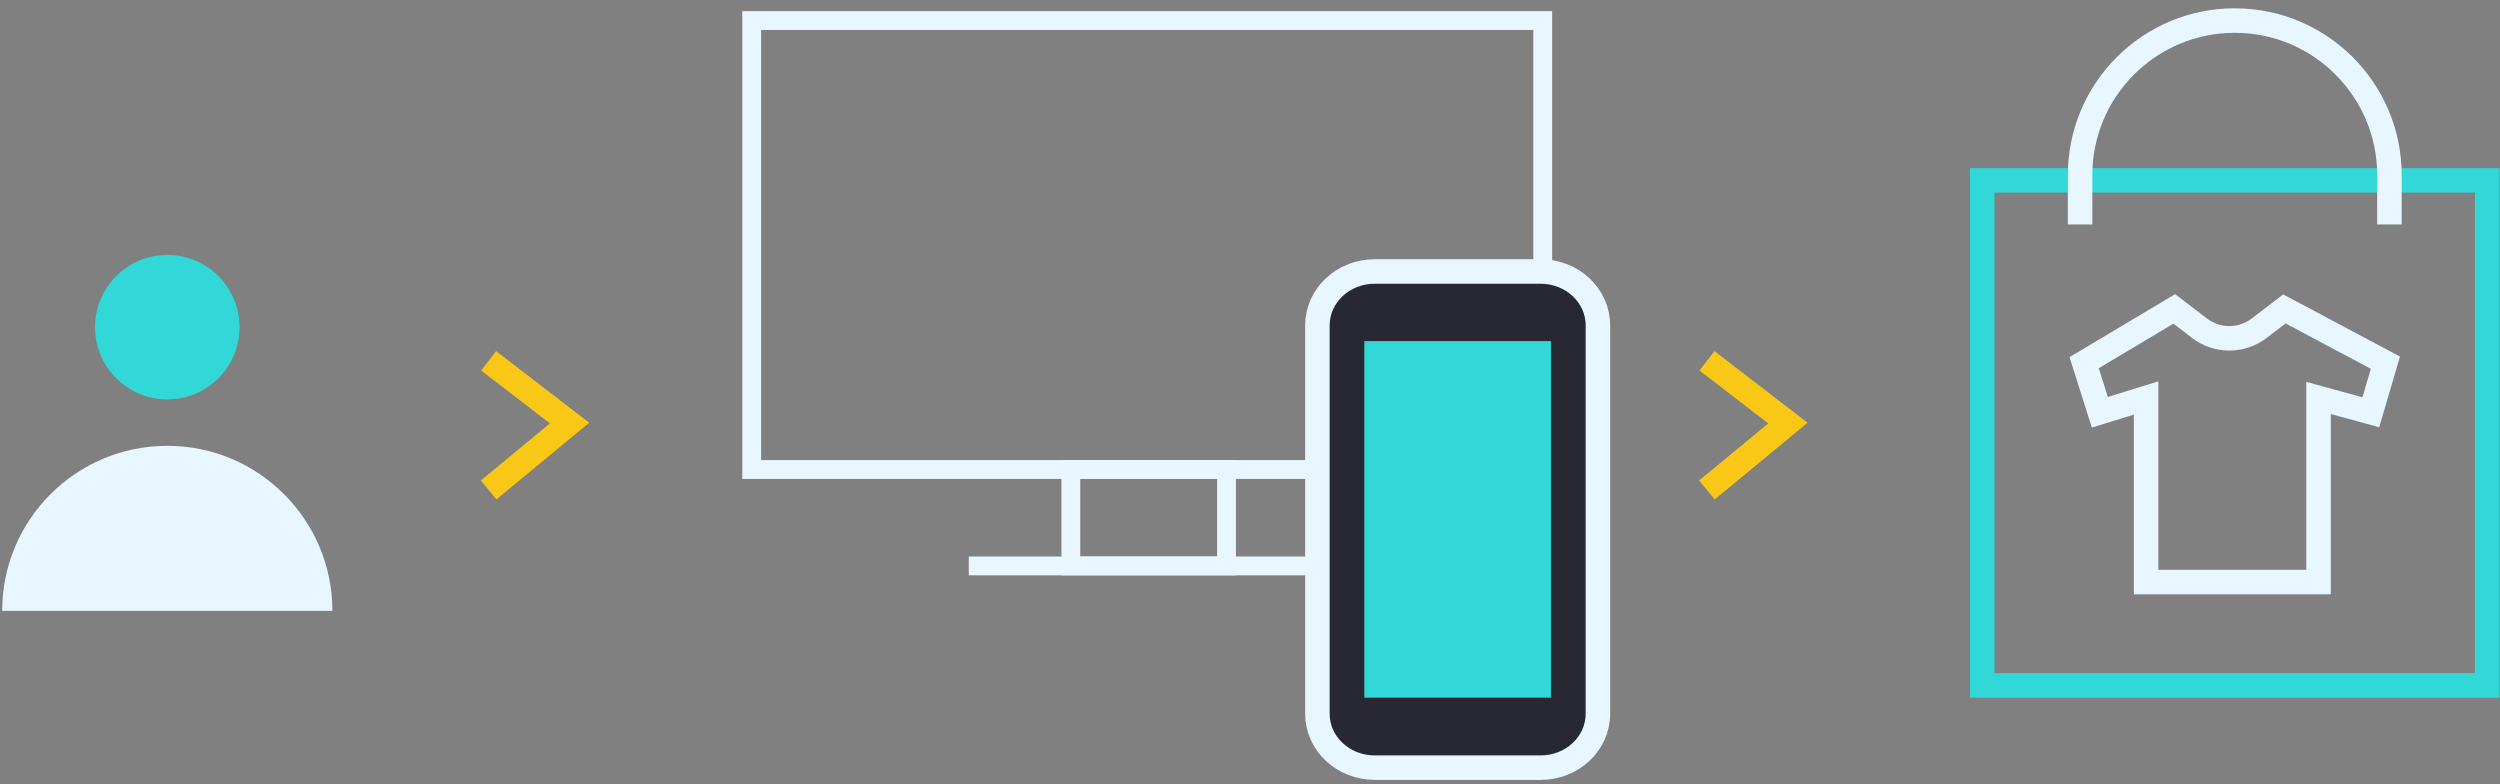
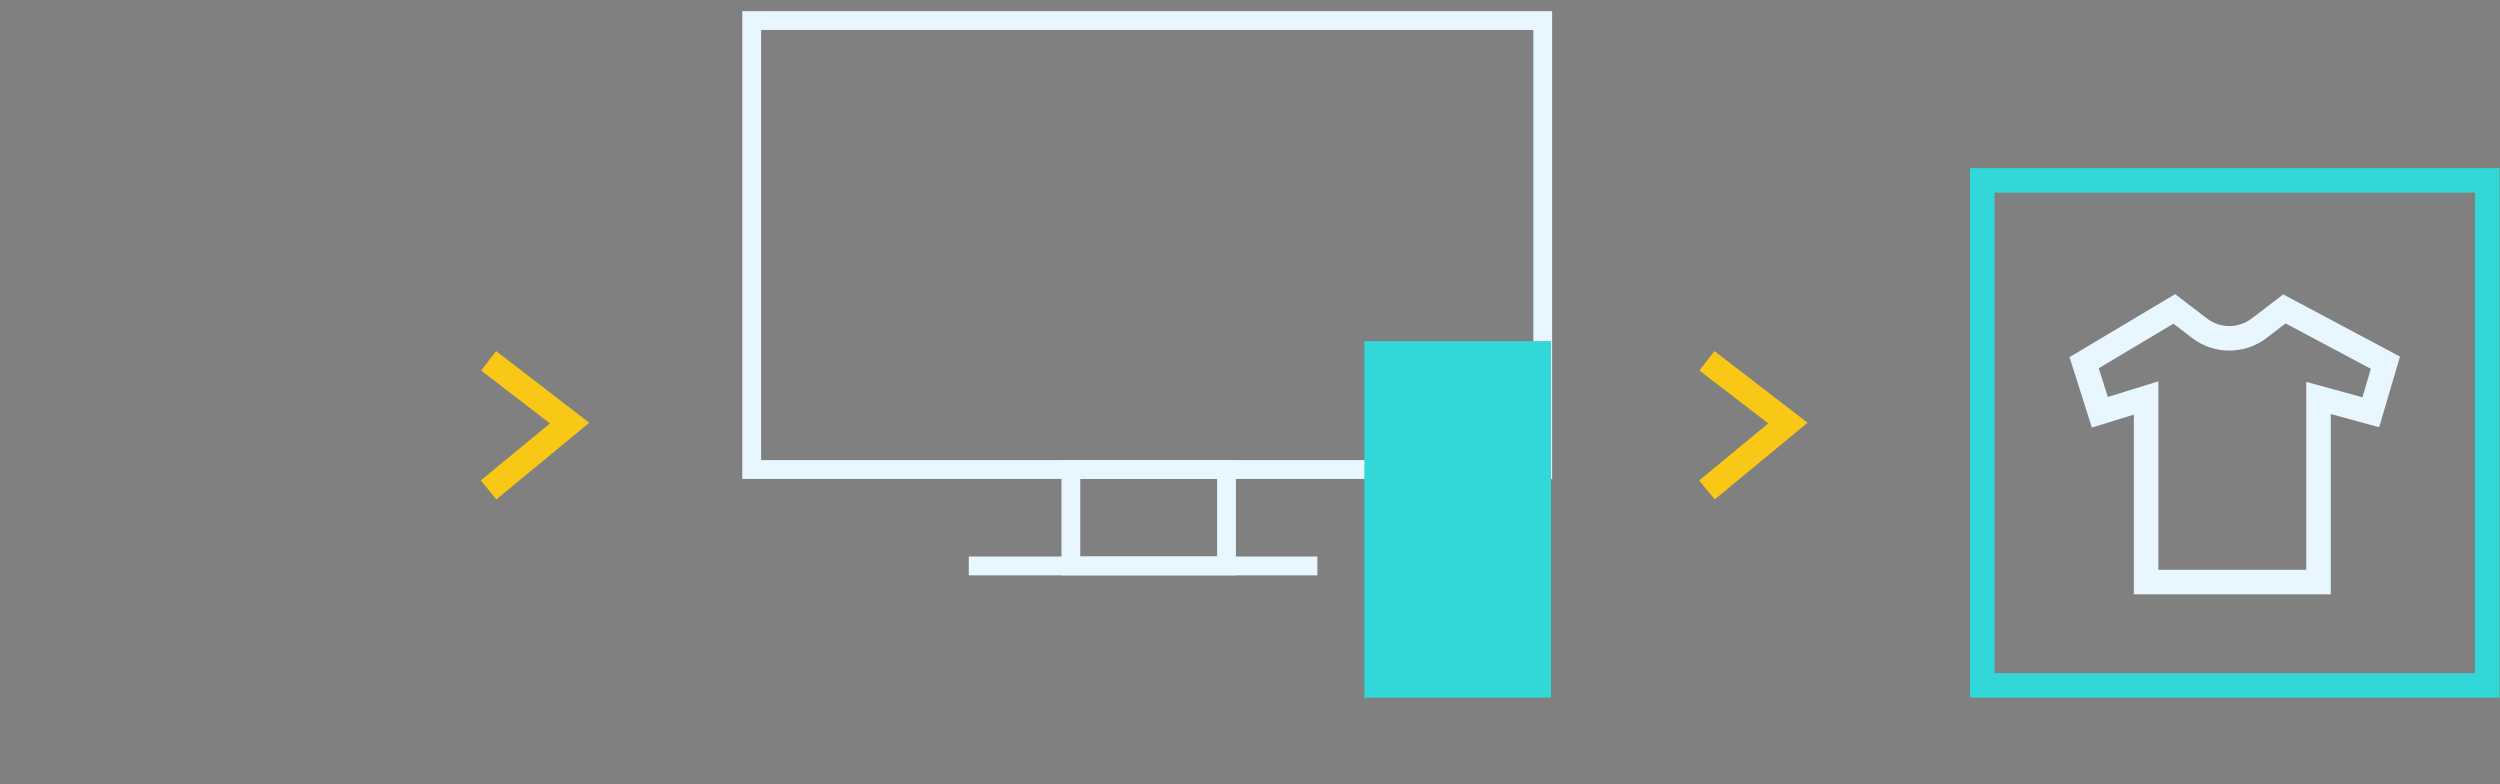
<svg xmlns="http://www.w3.org/2000/svg" width="204" height="64" viewBox="0 0 204 64" fill="none">
  <rect x="0" y="0" width="204" height="64" fill="#808080" stroke="none" />
  <path fill-rule="evenodd" clip-rule="evenodd" d="M44.875 34.551L39.262 30.233L40.481 28.648L47.089 33.731L48.083 34.496L47.116 35.294L40.508 40.75L39.235 39.207L44.875 34.551Z" fill="#F9C817" />
  <path fill-rule="evenodd" clip-rule="evenodd" d="M144.29 34.551L138.677 30.233L139.897 28.648L146.504 33.731L147.499 34.496L146.531 35.294L139.924 40.75L138.65 39.207L144.29 34.551Z" fill="#F9C817" />
-   <path d="M13.651 32.592C16.908 32.592 19.548 29.953 19.548 26.698C19.548 23.442 16.908 20.803 13.651 20.803C10.394 20.803 7.754 23.442 7.754 26.698C7.754 29.953 10.394 32.592 13.651 32.592Z" fill="#32D7D7" />
-   <path d="M27.124 49.846C27.124 42.41 21.091 36.379 13.651 36.379C6.211 36.379 0.177 42.41 0.177 49.846C0.177 49.846 6.211 49.846 13.651 49.846C21.091 49.846 27.124 49.846 27.124 49.846Z" fill="#E7F6FF" />
  <path d="M125.887 1.678H61.338V38.312H125.887V1.678Z" stroke="#E7F6FF" stroke-width="1.536" stroke-miterlimit="10" />
  <path d="M100.083 38.312H87.382V46.18H100.083V38.312Z" stroke="#E7F6FF" stroke-width="1.536" stroke-miterlimit="10" />
  <path d="M79.053 46.18H107.499H79.053Z" stroke="#E7F6FF" stroke-width="1.536" stroke-miterlimit="10" />
-   <path d="M125.709 62.642H112.181C109.593 62.642 107.5 60.674 107.5 58.242V26.552C107.5 24.12 109.593 22.152 112.181 22.152H125.709C128.297 22.152 130.39 24.12 130.39 26.552V58.242C130.39 60.674 128.297 62.642 125.709 62.642Z" fill="#282832" stroke="#E7F6FF" stroke-width="2" stroke-miterlimit="10" />
  <path d="M126.56 27.835H111.329V56.928H126.56V27.835Z" fill="#32D7D7" />
  <rect x="161.753" y="14.721" width="41.207" height="41.207" stroke="#32D7D7" stroke-width="2" />
-   <path d="M169.735 18.316V14.3C169.735 7.329 175.386 1.678 182.356 1.678C189.327 1.678 194.978 7.329 194.978 14.3V18.316" stroke="#E7F6FF" stroke-width="2" />
  <path d="M194.649 29.595L186.407 25.207L184.345 26.785C182.91 27.882 180.918 27.882 179.484 26.785L177.422 25.207L170.065 29.595L171.349 33.642L175.122 32.473V47.496H189.191V32.473L193.458 33.642L194.649 29.595Z" stroke="#E7F6FF" stroke-width="2" />
</svg>